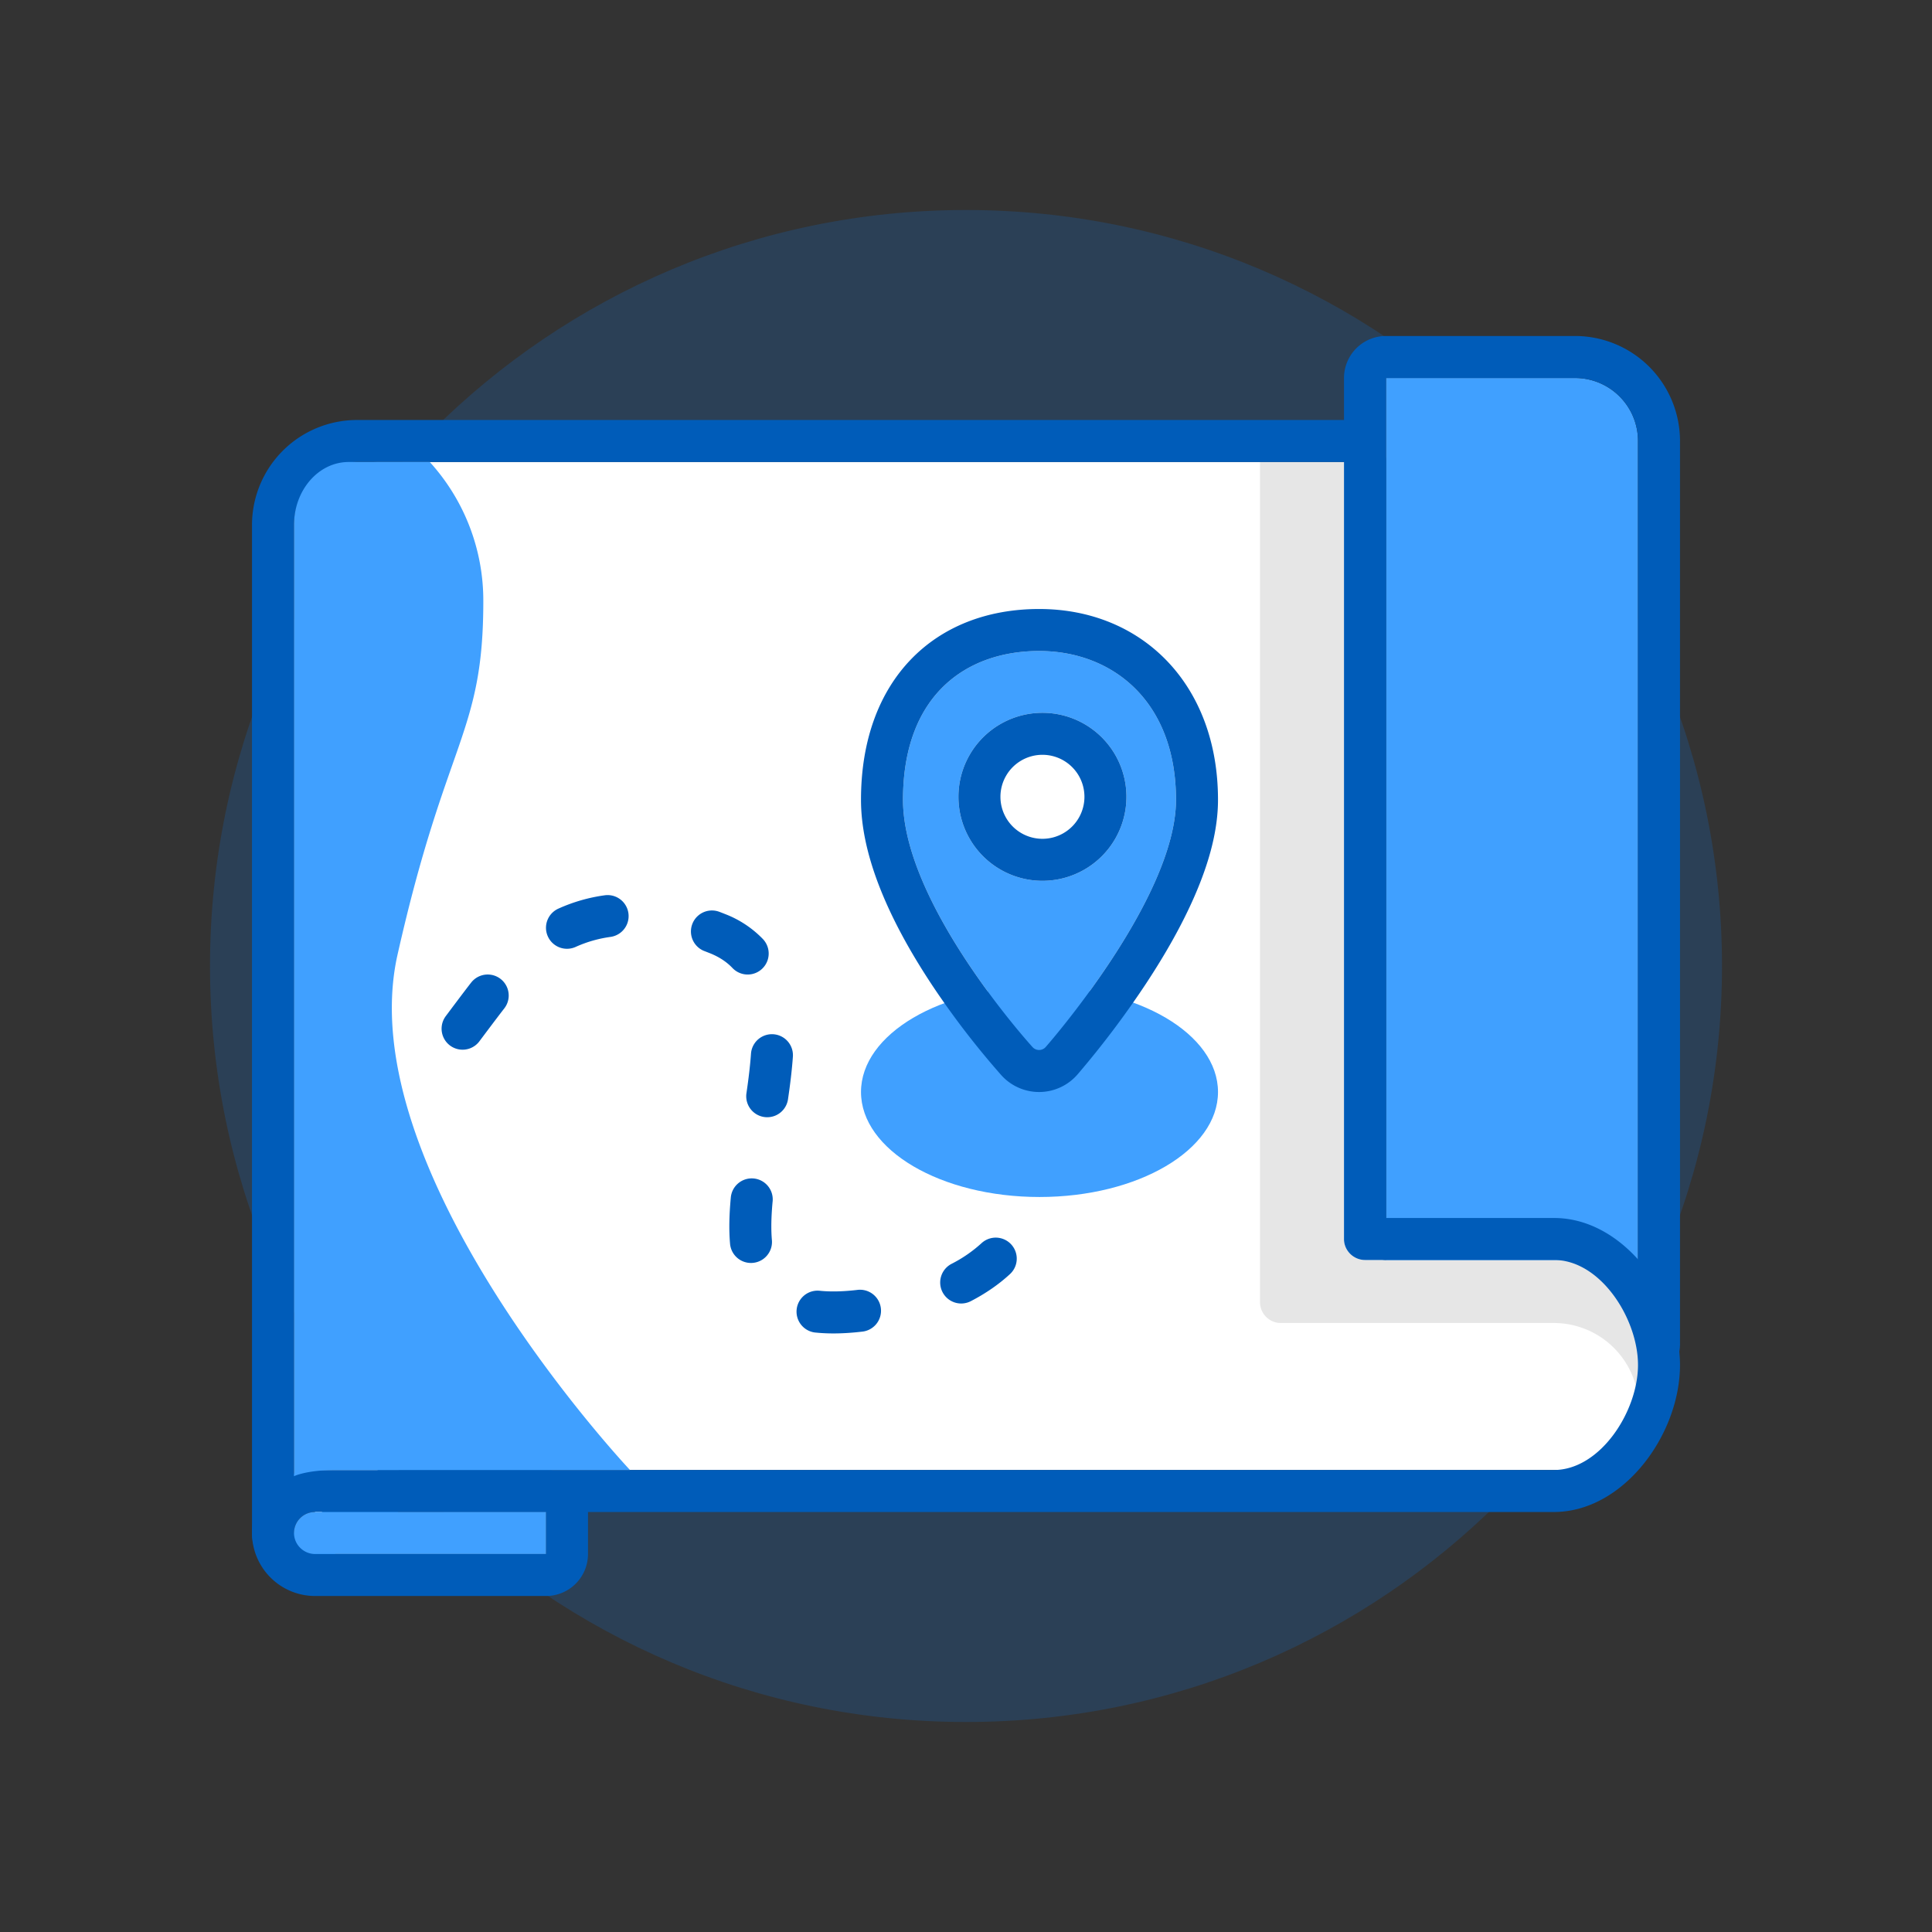
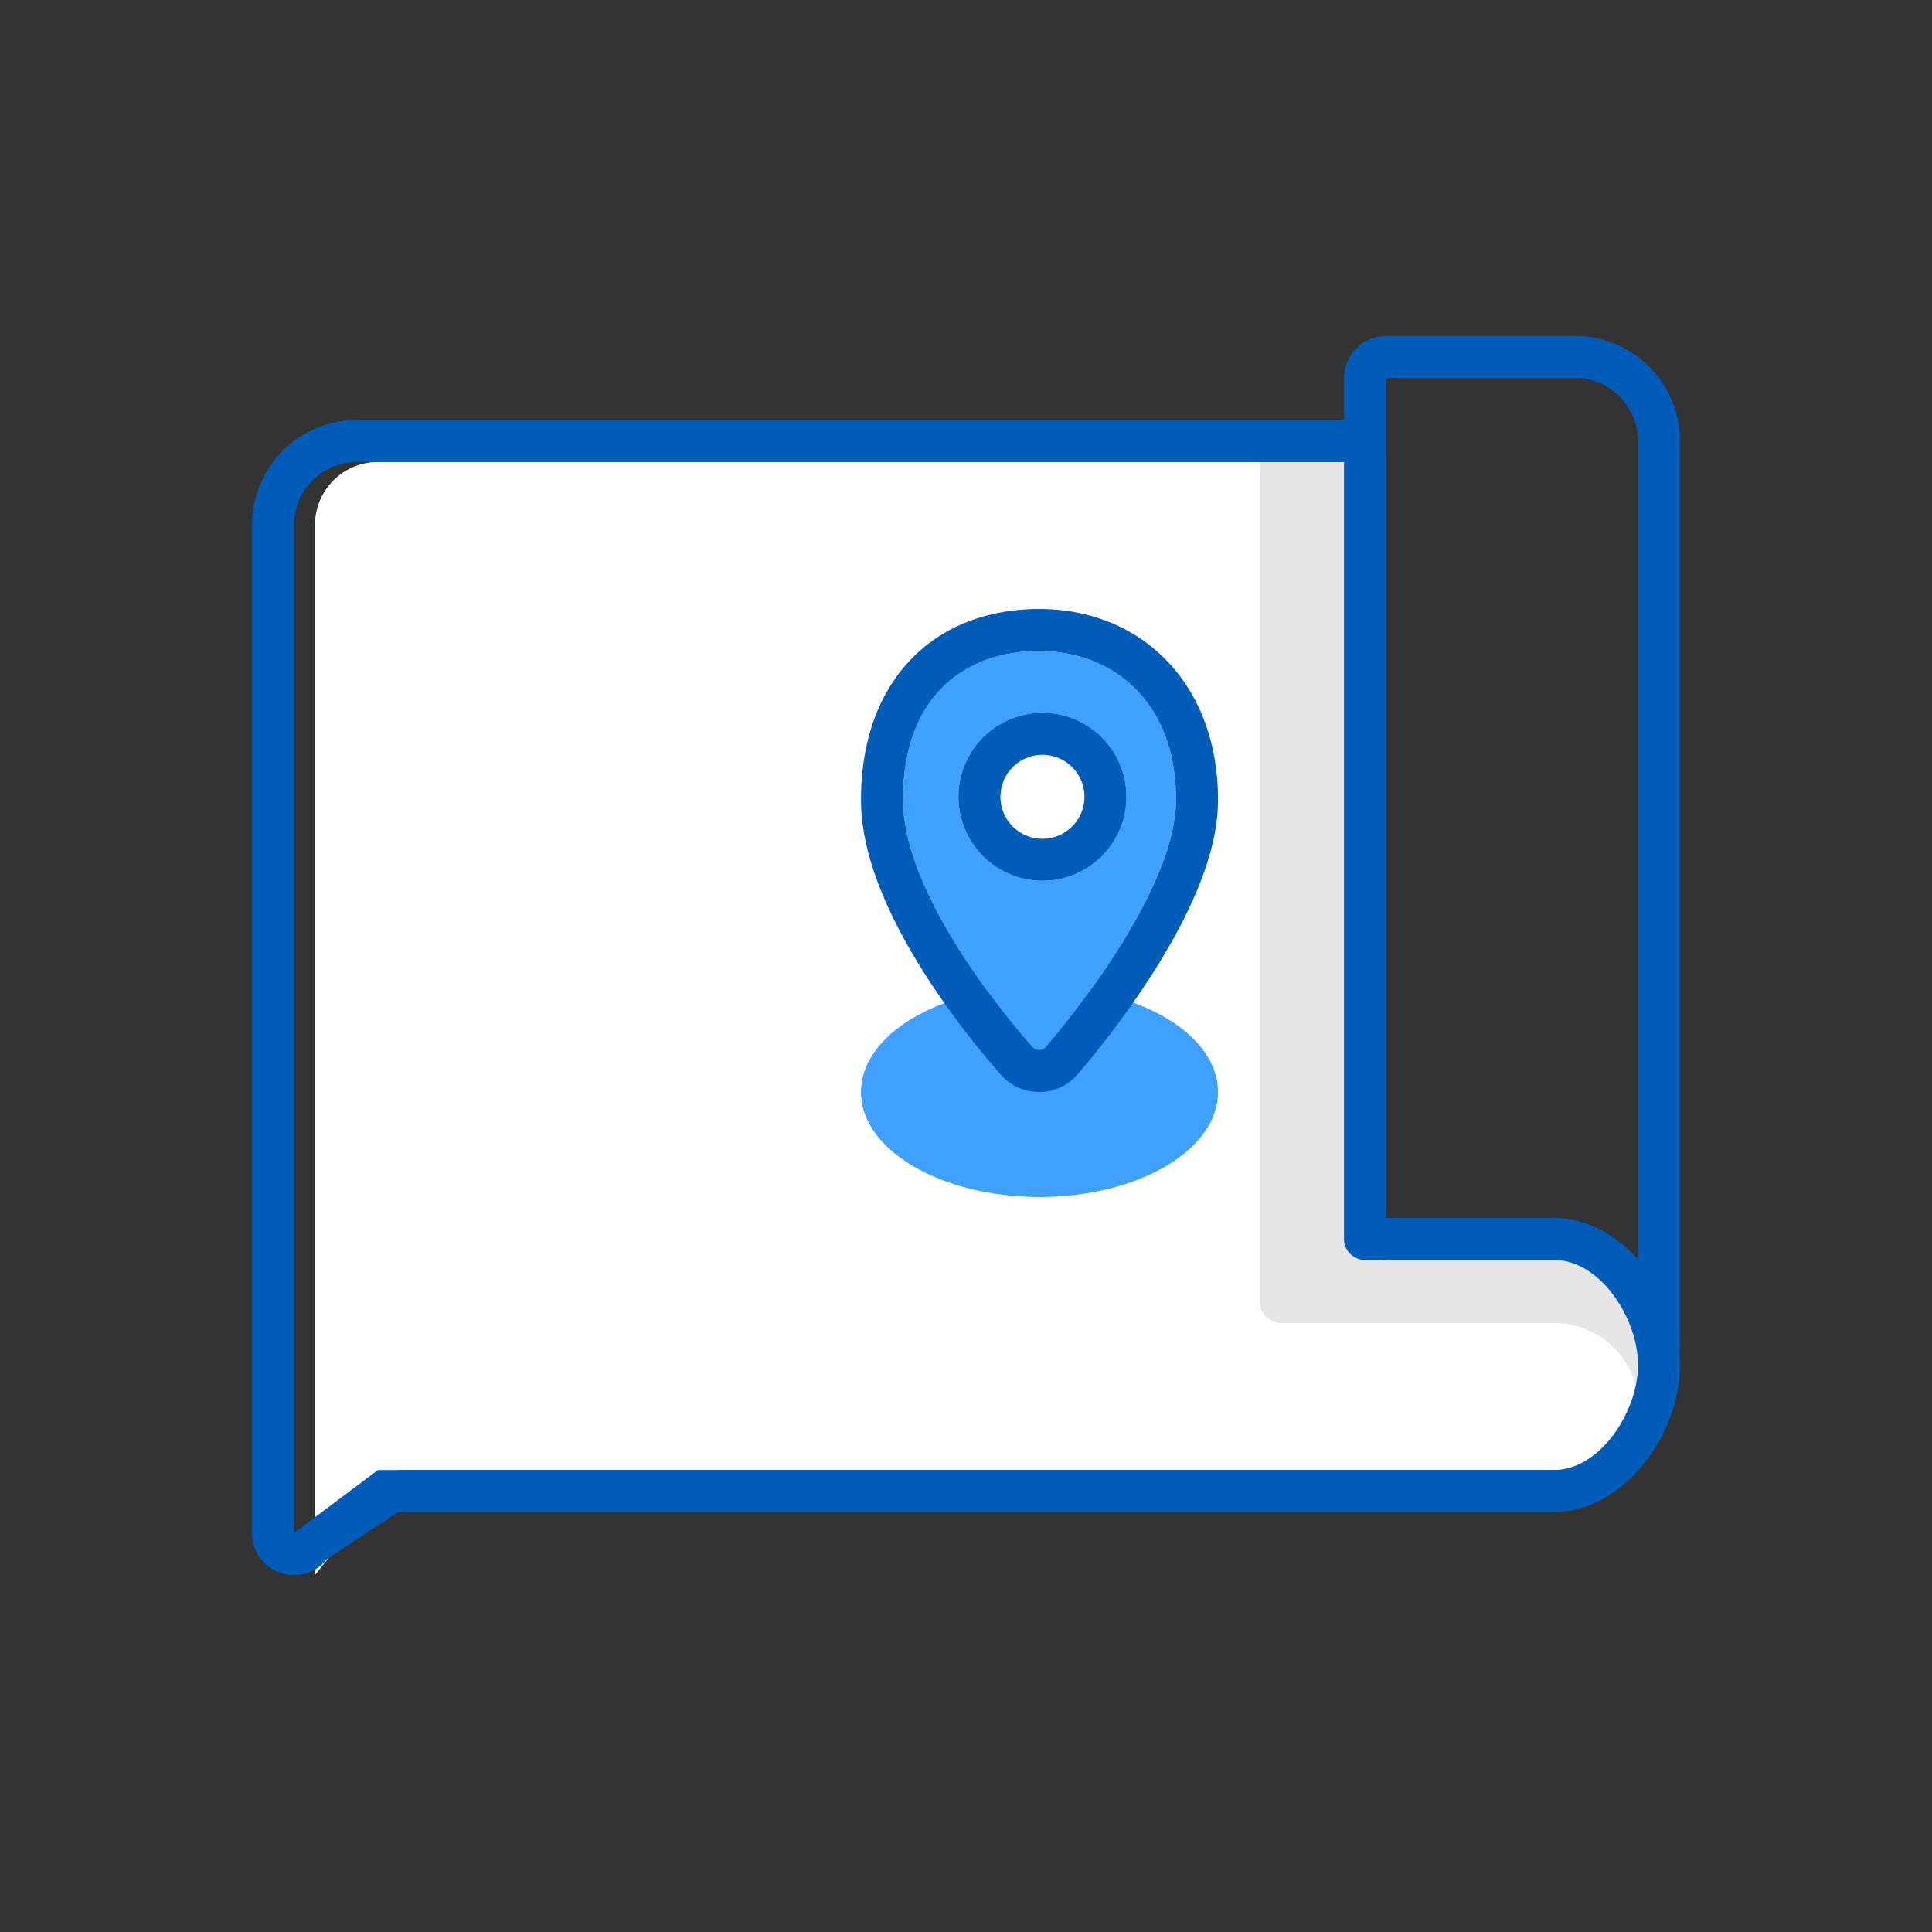
<svg xmlns="http://www.w3.org/2000/svg" width="92" height="92" class="wd-applet wd-applet-onboarding" focusable="false" role="presentation" viewBox="0 0 92 92">
  <rect x="0" y="0" width="92" height="92" fill="#333333" stroke="none" />
  <g fill="none" fill-rule="evenodd" class="wd-icon-container">
    <g fill="#0B77E3" fill-opacity=".2" class="animate-flood">
-       <path d="M46 82c19.882 0 36-16.118 36-36S65.882 10 46 10 10 26.118 10 46s16.118 36 36 36z" class="color-400-alpha-20" />
-     </g>
-     <path fill="#40A0FF" d="M66 18v48h12V21.003A3 3 0 0 0 75.003 18H66z" class="color-300" />
+       </g>
    <path fill="#005CB9" fill-rule="nonzero" d="M75.003 16A5 5 0 0 1 80 21.003V64a2 2 0 0 1-2 2H66a2 2 0 0 1-2-2V18a2 2 0 0 1 2-2h9.003zm0 2H66v46h12V21.003A3 3 0 0 0 75.003 18z" class="color-500" />
    <path fill="#FFF" d="M17.997 22A2.997 2.997 0 0 0 15 24.994V75l4-5h55.993A4.003 4.003 0 0 0 79 65.99v-1.98A4.001 4.001 0 0 0 75.007 60h-9A1.006 1.006 0 0 1 65 59.003V22H17.997z" class="color-100" />
    <path fill="#000" d="M78.171 65.273c.492-1.345-.5-5.15-4.164-5.273h-9A1.006 1.006 0 0 1 64 59.003V22h-4v40.007c0 .547.445.993.993.993h13.012a4.05 4.05 0 0 1 3.9 3.013c.115-.276.173-.483.266-.74z" class="color-shadow" opacity=".1" />
    <path fill="#005CB9" fill-rule="nonzero" d="M12 73c0 1.89 2.38 2.726 3.562 1.25l3.4-2.25h55.031C77.31 72 80 68.311 80 65c0-3.313-2.682-7-5.993-7H66V22a2 2 0 0 0-2-2H16.997A5.002 5.002 0 0 0 12 25.005V73zm2 0V25.005A3.002 3.002 0 0 1 16.997 22H64v37.003c0 .544.45.997 1.007.997h9C76.213 60 78 62.79 78 65c0 2.205-1.794 5-4.007 5H18l-4 3z" class="color-500" />
-     <path fill="#005CB9" fill-rule="nonzero" d="M26 70a2 2 0 0 1 2 2v2a2 2 0 0 1-2 2H15.002A3.006 3.006 0 0 1 12 73c0-1.662 1.345-3 3.002-3H26zm0 2H15.002a.999.999 0 1 0 0 2H26v-2zM22.812 49.607c.015-.02.914-1.222 1.197-1.582a1 1 0 1 0-1.57-1.239c-.303.384-1.215 1.605-1.216 1.607a1 1 0 0 0 1.589 1.214zm4.609-4.52a5.987 5.987 0 0 1 1.649-.472 1 1 0 1 0-.273-1.982 7.986 7.986 0 0 0-2.196.63 1 1 0 1 0 .82 1.824zm6.126.203l.25.098c.452.18.805.416 1.082.707a1 1 0 1 0 1.45-1.378 4.983 4.983 0 0 0-1.789-1.186c-.095-.038-.189-.075-.283-.11a1 1 0 0 0-.71 1.87zm2.215 4.877c-.04.567-.113 1.184-.22 1.912a1 1 0 0 0 1.978.292c.115-.775.193-1.44.237-2.063a1 1 0 0 0-1.995-.14zm-.965 6.895c-.075.82-.089 1.534-.031 2.18a1 1 0 0 0 1.992-.177c-.046-.513-.034-1.111.03-1.82a1 1 0 1 0-1.99-.183zm4.03 6.392c.656.069 1.393.055 2.22-.042a1 1 0 1 0-.232-1.986c-.688.08-1.28.091-1.78.039a1 1 0 1 0-.208 1.99zm7.403-1.494c.714-.37 1.335-.801 1.865-1.29a1 1 0 1 0-1.357-1.47 6.44 6.44 0 0 1-1.426.983 1 1 0 1 0 .918 1.777z" class="color-500" />
-     <path fill="#40A0FF" d="M15.002 72A.999.999 0 0 0 14 73c0 .552.456 1 1.002 1H26v-2H15.002zm8.013-43.37a9.803 9.803 0 0 0-2.55-6.63h-3.862c-2.377 0 0 0 0 0C15.165 22 14 23.342 14 25.003v45.293S14.58 70 16 70h14S16.603 55.787 18.931 45.457c2.329-10.33 4.084-10.492 4.084-16.828z" class="color-300" />
    <g fill="#40A0FF" class="animate-shrink">
      <path d="M49.5 57c4.694 0 8.5-2.239 8.5-5s-3.806-5-8.5-5-8.5 2.239-8.5 5 3.806 5 8.5 5z" class="color-300" />
    </g>
    <g class="animate-float">
      <path fill="#40A0FF" d="M49.485 31C52.947 31 56 33.364 56 38.086s-6.192 11.757-6.192 11.757a.421.421 0 0 1-.653.003S43 43.087 43 38.086c0-5 3.024-7.086 6.485-7.086zm.155 2.943a4 4 0 1 0 0 8 4 4 0 0 0 0-8z" class="color-300" />
      <path fill="#005CB9" fill-rule="nonzero" d="M49.485 29C54.375 29 58 32.58 58 38.086c0 1.411-.398 2.938-1.116 4.586-.584 1.342-1.37 2.738-2.31 4.164a43.964 43.964 0 0 1-3.237 4.297 2.42 2.42 0 0 1-3.67.05 39.935 39.935 0 0 1-3.256-4.235c-1.113-1.675-2.007-3.323-2.605-4.912-.521-1.388-.806-2.705-.806-3.95C41 32.38 44.504 29 49.485 29zm0 2C46.024 31 43 33.085 43 38.086s6.155 11.76 6.155 11.76a.421.421 0 0 0 .653-.003S56 42.808 56 38.086C56 33.364 52.947 31 49.485 31zm.155 2.943a4 4 0 1 1 0 8 4 4 0 0 1 0-8zm0 2a2 2 0 1 0 0 4 2 2 0 0 0 0-4z" class="color-500" />
    </g>
  </g>
</svg>